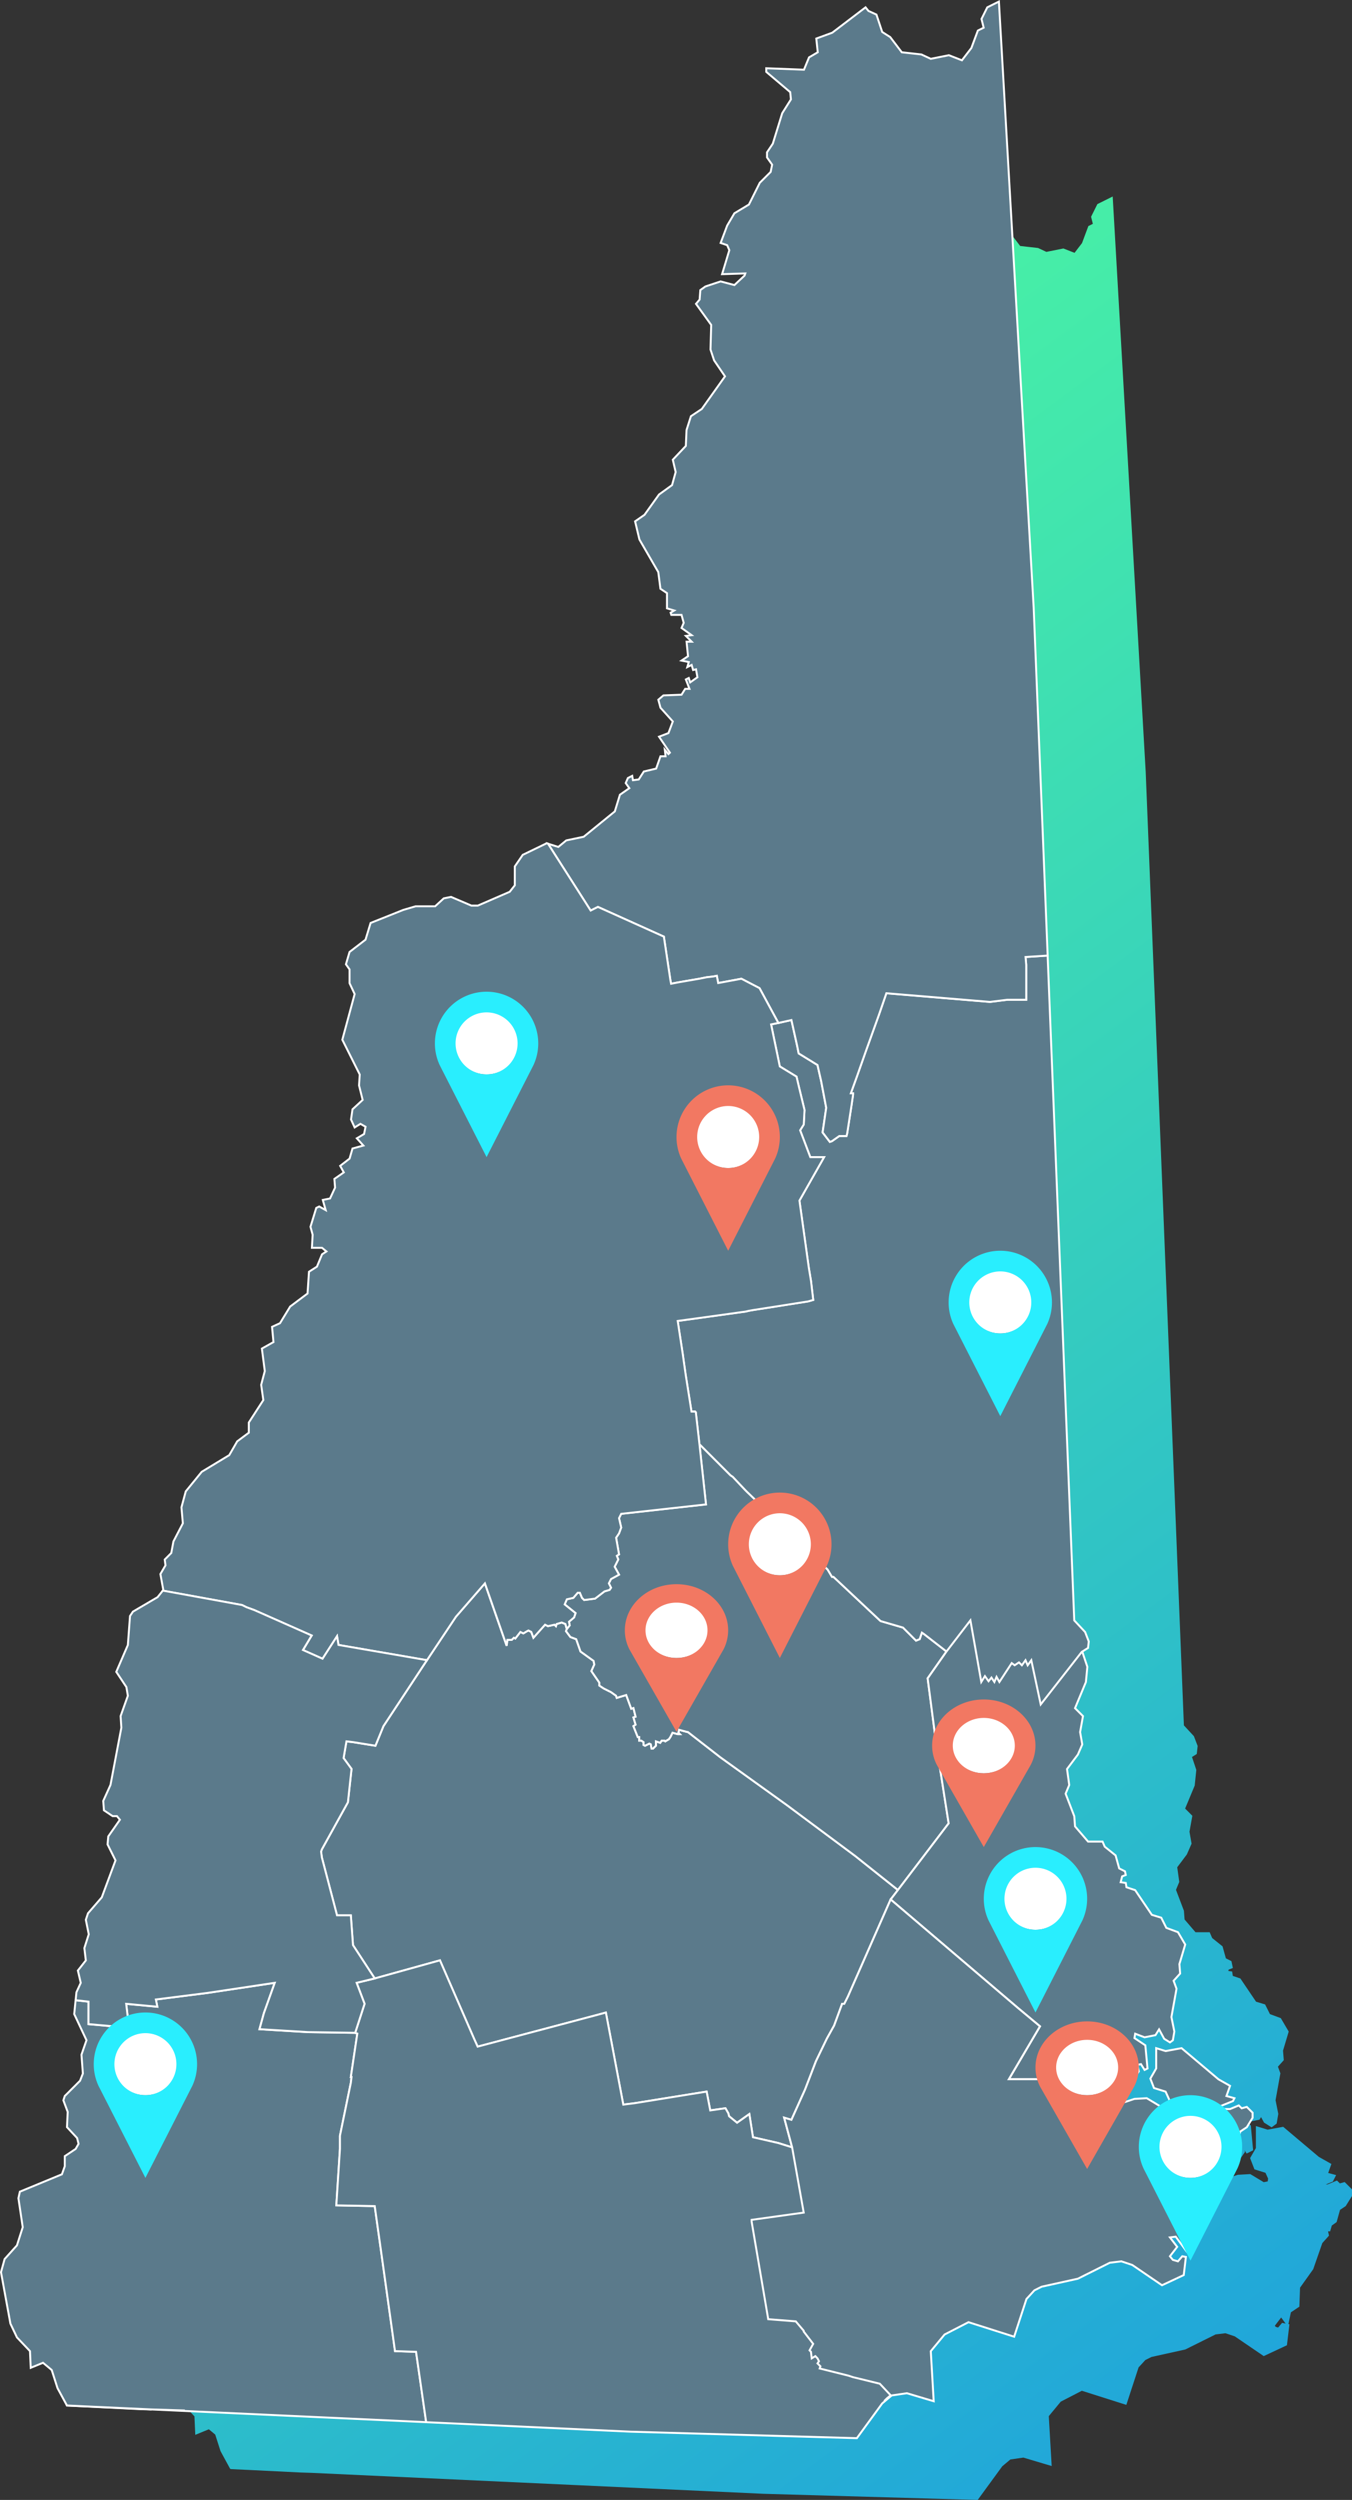
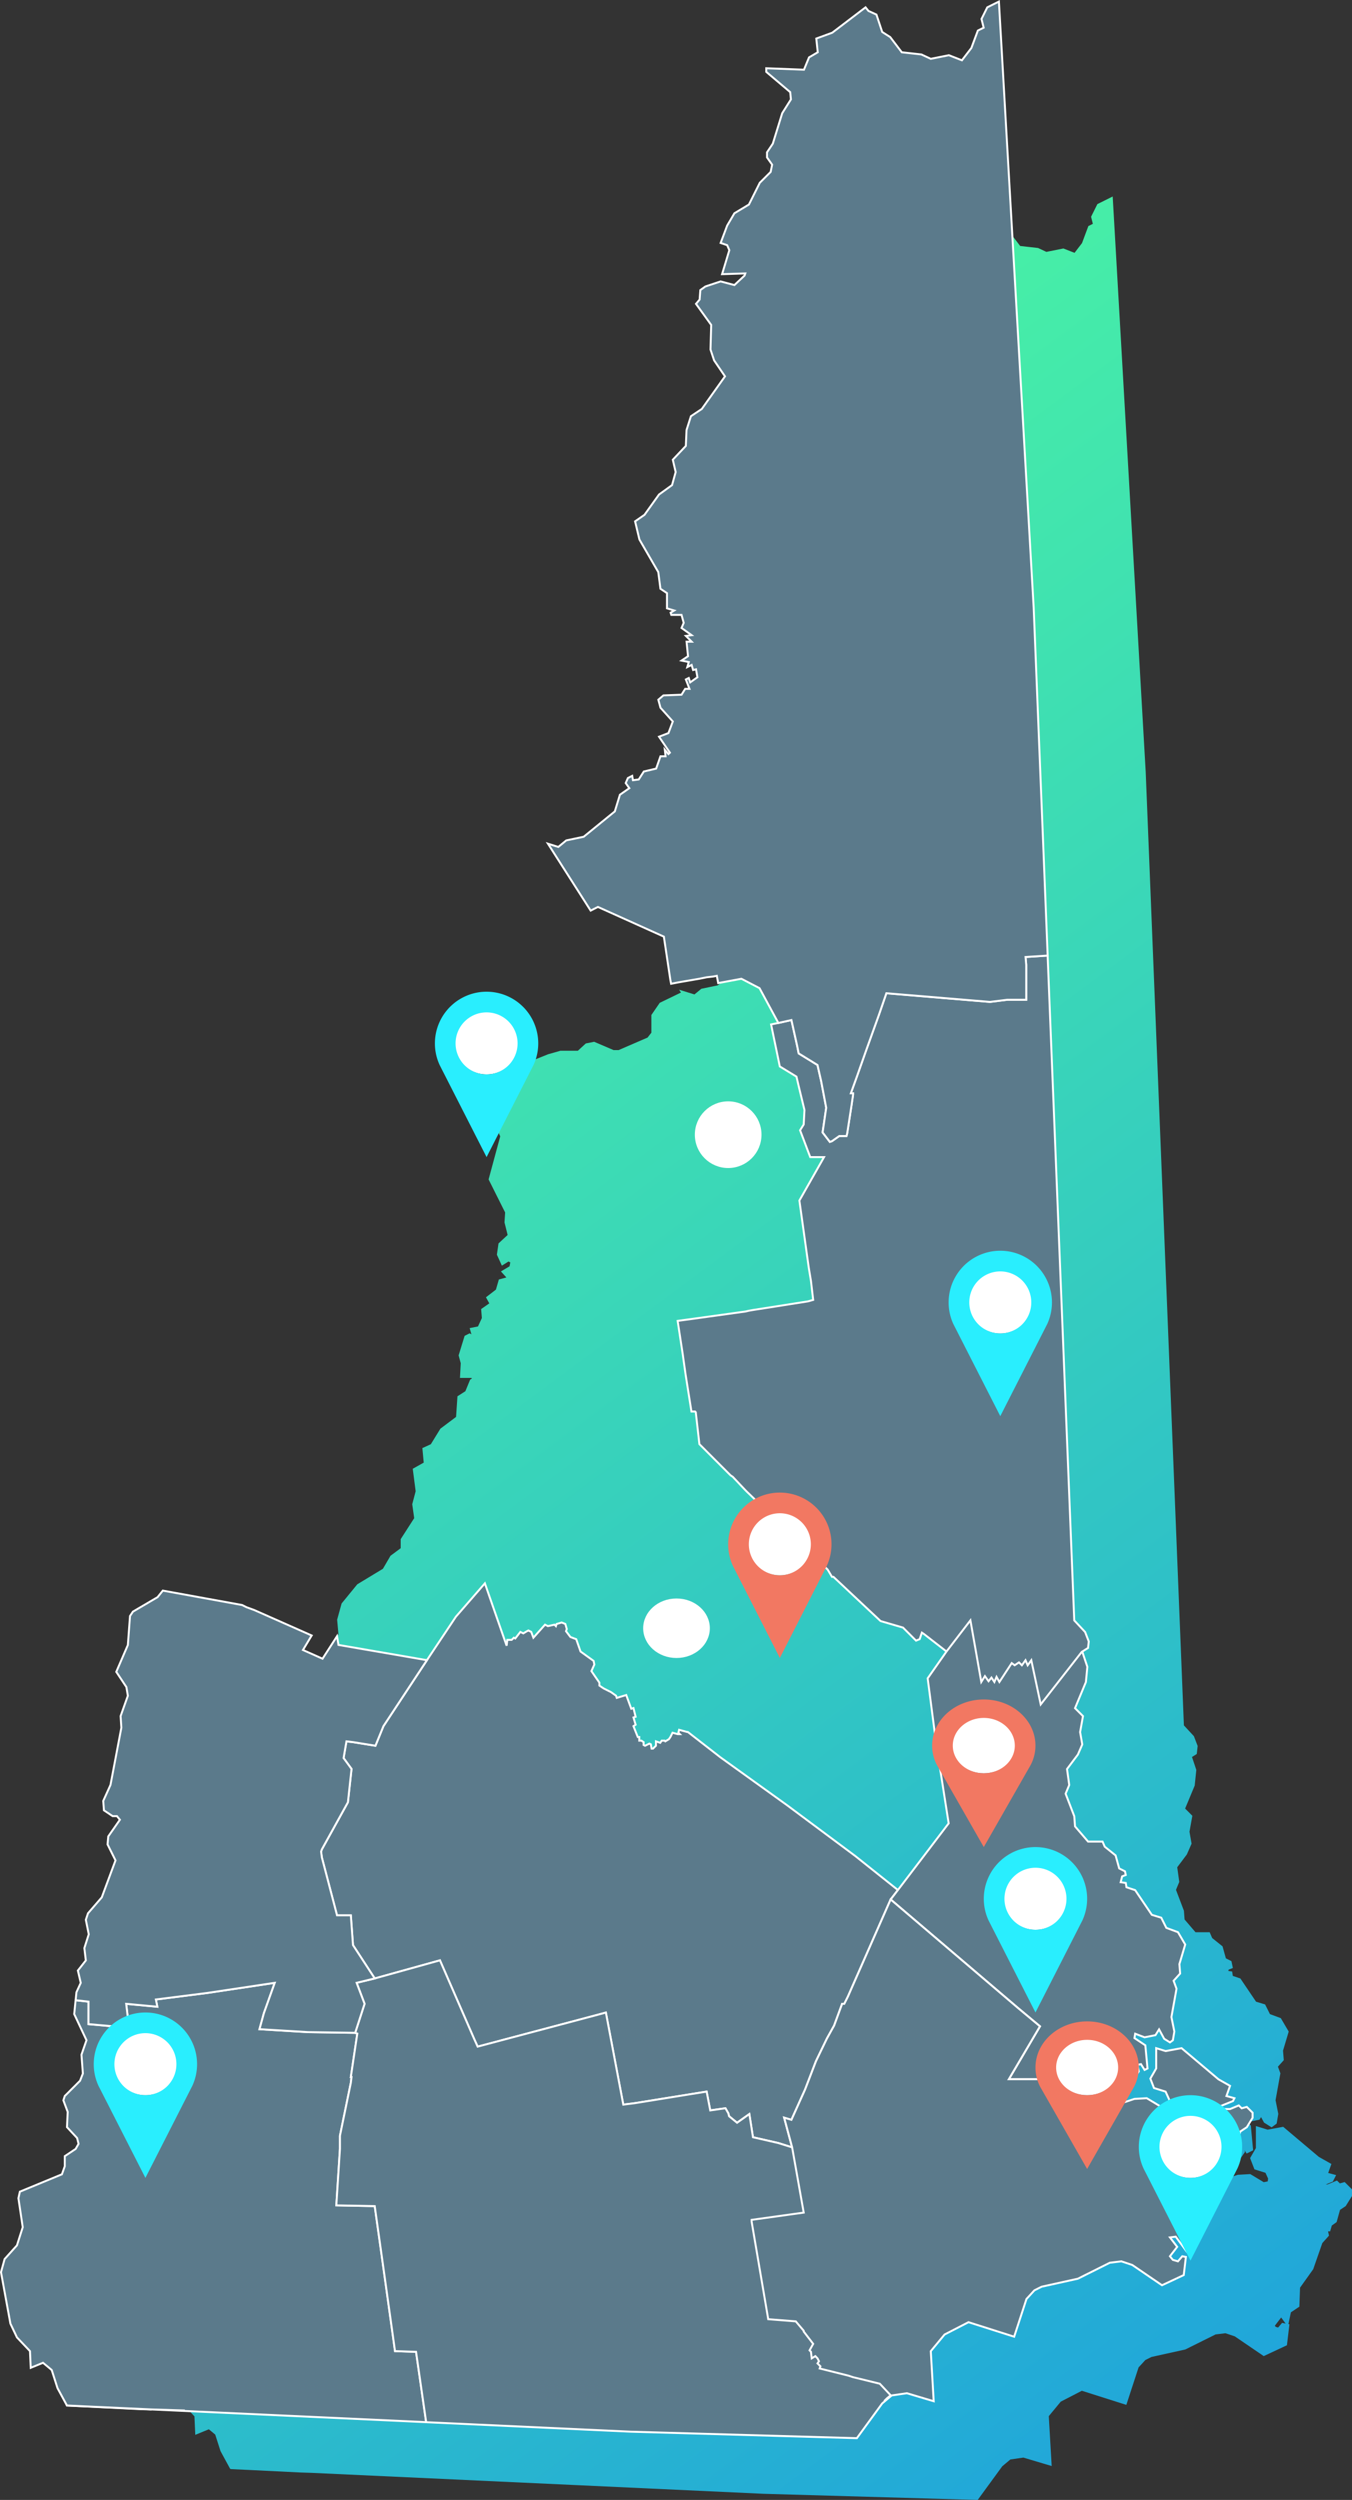
<svg xmlns="http://www.w3.org/2000/svg" width="344.769" height="637.25" viewBox="0 0 344.769 637.25">
  <rect x="0" y="0" width="344.769" height="637.25" fill="#333333" stroke="none" />
  <defs>
    <linearGradient id="a" x1="0.5" y1="0.051" x2="0.852" y2="1" gradientUnits="objectBoundingBox">
      <stop offset="0" stop-color="#49f3a4" />
      <stop offset="1" stop-color="#1fa3dc" />
    </linearGradient>
  </defs>
  <g transform="translate(-1051.891 -4976.029)">
    <g transform="translate(-4684.292 23144.156)">
      <path d="M5.724,676.144l-1.225.339-.743-.73-2.381.991H.911l1.786-.72.844-1.654-2.022-.546.815-2.29-3.2-1.807-9.09-7.665-3.984.729-2.978-.923v5.607l-1.474,2.565,1.1,2.867,2.817.876.666,1.474-.093.723-1.015.2-3.436-2.065-3.161.181-4.1,1.343-.07.142v-1.344l-.263-.459,1.156-.109,2.366-2.91,1.726-1.043.99-1.43-.1-.449.527.84,1.66-.833-.595-6.342-1.791-1.193.911.351,3.09-.615.41-.657.756,1.4,1.931,1.21,1.288-.955.418-2.483-.7-3.478,1.2-6.673.032-.179-.624-1.7,1.493-1.655L-10,642.65l1.449-4.862-2.011-3.424-2.771-1.03-1.233-2.464-2.309-.7-4-5.919L-22.8,623.6l-.181-1.129-.973-.135.085-.339,1.079-.418-.365-1.747-1.415-.714-.851-3.055-2.648-2.123-.631-1.476h-3.617l-2.787-3.25-.165-2.221-2.027-5.337.839-2.013-.519-3.741,2.447-3.26,1.211-2.753-.534-3.046.73-4.064-1.841-1.841,2.439-5.86.412-3.989-1.1-3.3,1.219-.762.224-2.049-.962-2.494-2.547-2.749-9.74-243.077c0-.052-8.359-145.631-8.359-145.631l-.058-1.019-3.909,1.947-1.6,3.218.449,1.808-1.145.567-1.618,4.341-1.905,2.482-2.846-1.11-4.331.866-2.131-.991-4.56-.515-2.657-3.487-1.846-1.19-1.409-4.236-2.033-.926-1.013-1.257-8.446,6.431-4.232,1.549.359,3.392-1.912,1.117-1.131,2.739-9.288-.36v1.883l5.787,4.9.12,1.24-1.968,3.12-2.308,7.385-1.451,2.168v1.64l1.178,1.679-.253,1.259-2.52,2.52-2.6,5.174-3.462,2.079-1.851,3.146-1.845,4.894,1.946.659.3.709-1.942,6.421,5.114-.166-1.422,1.33-3.148-.827-3.845,1.272-1.658,1.146-.175,2.372-1.069,1.276,3.826,5.3-.162,5.687,0,.119.907,2.725,2.432,3.614-5.232,7.355-2.706,1.8-1.125,3.54-.187,3.746-3.21,3.395.733,3.148-.763,2.741-3,2.167-3.512,4.891-2.542,1.769,1.145,4.8,4.54,7.9.542,4.173,1.529,1.022v3.8l.757.226-.013.008.474,1.51h2.423l.325,1.189-.642,1.5,1.466,1.05-1.047.128,1.22,1.219h-.343l.386,3.824-2.563,1.727,2.605.525-.577,1.983,1.693-.845.3,1.064.634-.154.138.784-.642.451-.3-.928-1.951.973.738,1.919h-.434l-.88,1.418-4.23.164-1.724,1.468.673,2.489,2.8,3.116-.8,2.129-2.772,1.069,1.626,2.386.225,1.969h-.944l-1.076,3.055-2.87.68-1.2,1.876-.438.057-.228-1.318-2.069,1.061-.768,1.779.7.976-1.893,1.316-1.232,4.032-7.2,5.862-4.186.872-1.759,1.446-3.9-1.215.465.728-5.413,2.621-2.131,3.1v4.513l-.973,1.244-7.383,3.19h-1.284l-4.951-2.12-2.131.428-2.027,1.861h-4.444l-3.163.9c-.04.014-5.53,2.208-7.888,3.15l-.3.12-1.252,4.119-3.837,2.953-1.026,3.488.937,1.313v3.2l1.181,2.574-2.9,10.733-.067.248,4.217,8.425-.162,2.536.8,3.2-2.326,2.153-.414,2.874,1.272,2.79,1.7-1.064.452.26-.2.974-2.191,1.307,1.386,1.535-1.918.515-.746,2.584-2.545,1.96.856,1.546-2.08,1.447.185,2.291-.992,2.142-2.12.427.447,1.583-.457-.254-1.275.638-1.534,4.987.542,1.994-.2,3.746h2.9l.164.135-.464.3-1.219,2.958-2.019,1.291-.352,5.257-4,3-2.436,3.963-2.159.983.344,3.707-2.8,1.568.744,5.728-.873,3.307.5,3.551L-235,512.264v2.305l-2.6,1.933-1.932,3.313-6.535,3.955-4,4.891-1.138,4.125.332,3.759-2.171,4.18-.547,2.763-1.659,1.661.195,1.492-1.231,2.11.69,3.765-1.121,1.4-5.954,3.5-.886,1.329-.524,7.031-2.882,6.68,2.554,3.836.3,1.779-1.73,4.84.185,2.838-2.582,13.6-1.779,3.919.206,2.761,2.537,1.686h.92l.182.226-2.607,3.737-.2,2.291,1.865,3.743-3.157,8.491-3.294,3.809-.647,1.892.7,3.488-1.044,3.287.335,2.833-1.939,2.466.71,3.053-.975,2.122-.566,5.557,2.914,6.2-1.166,3.356.338,4.508-.582,1.47-3.681,3.68-.461,1.416,1.074,2.875-.175,3.81,2.506,2.693.242.96-.488.849-2.781,1.853v2.674l-.549,1.534-9.825,4.059-.324.133-.454,2.037,1.036,6.936-1.3,4.068-2.973,3.312-.954,3.445,2.29,12.513,1.627,3.482,3.079,3.3.213,4.708,3.462-1.418,1.629,1.357,1.345,4.208,1.74,3.2h0l.687,1.255c.067.126.178.131.446.144l4.311.2,13.228.654,2.818.089,66.415,3.076,48.738,2.258,54.35,1.56.354.01L-81.6,748.6l2.067-1.737,3.316-.484,7.225,2.155-.742-12.717,3.059-3.7,5.375-2.771,11.343,3.6,3.124-9.555,1.729-1.883,1.556-.779,8.628-1.906,7.721-3.837,2.515-.306,2.379.794,7.388,5.037,5.912-2.764.639-5.351-.261-.05.639-3,2.152-1.431.176-4.849L-2.3,698.36.022,691.7l1.7-1.9-.243-1.092h.537l.427-1.482,1.224-.872.869-3.121,1.443-.956L7.59,679.7V678.01Zm-15.964,35.9-1.013,1.19-.6-.173-.235-.291,1.614-2.1,1.139,1.547Z" transform="translate(6073.362 -18288.047)" fill="url(#a)" />
      <g transform="translate(5736.44 -18167.734)">
        <path d="M741.844,991.451l-17.378-12.937-16.992-12.206-8.314-6.468h-.193l-2.028-.552-.193.745.373.359h-.554l-1.3-.359-.552,1.1-.371.551-.925.552-.18-.18H692.5l-.371.551-1.1-.372v1.116l-.745.732h-.361l-.193-1.1-.371-.179-1.1.551-.374-.192v-.732l-.551-.372h-.551v-.923H686.4l-1.1-2.772.551-.373-.551-1.848.551-.18-.551-2.22-.564.18-1.283-3.5-2.414.732-.178-.552-1.3-.925-1.847-.924-1.1-.732v-.744l-2.04-2.952.745-1.668-.181-.925-3.336-2.4-1.1-3.144-1.476-.552L668.1,934.16l.193-.564-.371-1.283-.925-.372-1.3.372-.18.551-.371-.372-1.669.372-.732-.372-2.963,3.324-.554-1.475-.729-.373-.373.192-.925.552-.745-.372-1.3,1.668-.358-.193-.564.552h-1.105l-.178,1.489-5.545-15.9-7.392,8.508-7.392,11.088-11.089,16.813-2.04,4.991-5.725-.924-1.667-.192-.732,4.261,2.028,2.772-.925,8.5-6.648,12.011-.193.553.193,1.475,3.875,14.785h3.517l.551,7.585,5.544,8.494,16.633-4.619,8.688,19.957.925,2.04.729-.192,29.941-7.945,2.028-.552,4.442,23.473,2.95-.372,18.3-2.951.922,4.8,3.875-.553.744,1.3.181.732,2.04,1.669,3.131-2.22.925,5.915,6.47,1.476,3.514,1.1-2.027-7.572,1.849.551,3.5-7.764,2.769-7.2,2.773-5.737,1.85-3.324,2.04-5.545h.551l.925-1.847,10.893-24.756,1.85-2.413Z" transform="translate(-524.018 -518.742)" fill="#5b7a8b" stroke="#fff" stroke-width="0.5" />
-         <path d="M722.609,905.13l1.477.551,1.1,3.144,3.336,2.4.181.924-.745,1.668,2.04,2.952v.744l1.1.732,1.847.924,1.3.925.178.551,2.414-.732,1.283,3.5.564-.18.551,2.22-.551.18.551,1.848-.551.372,1.1,2.773h.373v.923h.551l.551.372v.732l.374.192,1.1-.551.371.179.193,1.1h.361l.745-.732v-1.117l1.1.372.371-.551h.745l.18.18.925-.551.371-.551.552-1.1,1.3.359h.554l-.373-.359.193-.745,2.028.552h.193l8.314,6.468,16.992,12.206,17.378,12.936,10.9,8.675,12.936-16.992-3.133-19.968-2.221-16.992,4.8-6.841-5.723-4.44-.551-.372-.567,1.668-.922.372-3.324-3.323-5.725-1.668-12.011-11.268h-.373l-1.1-1.849-20.521-19.775-.551-.553L764,864.28l-.551-.36-7.946-7.957,1.669,15.35-21.624,2.4-.551,1.1.551,2.4-.551,1.489-.745,1.1.745,4.248-.567.372.374.924-.925,1.849,1.118,2.026-2.043,1.116-.551,1.1.551,1.116-.371.552-1.283.372-2.414,1.848-2.772.359-.552-.551-.551-1.3h-.551l-1.115,1.3-1.657.372-.551,1.3,2.772,2.221-.374,1.1-1.3,1.1.181.924-.732.925-.193.564Z" transform="translate(-577.408 -488.235)" fill="#5b7a8b" stroke="#fff" stroke-width="0.5" />
        <path d="M507.668,1312.82l2.985.093-17.007-.787Z" transform="translate(-472.245 -699.11)" fill="#5b7a8b" stroke="#fff" stroke-width="0.5" />
        <path d="M863.619,626.742v8.868h-4.8l-4.442.552-26.424-2.207-1.847,5.351-3.324,9.24-2.221,6.288-1.669,4.621h.567v.372l-.374,2.579-1.115,7.212-.18.731h-1.848l-1.849,1.3-.552.192-1.847-2.411.925-6.277-1.3-6.84-.925-4.068-4.8-2.953-.371-1.847-1.476-6.66-3.336.745-1.849.371,2.221,10.717,4.249,2.593.564,2.4,1.477,6.1-.194,3.7-.924,1.475,2.594,6.841h3.517L805.78,686.8l2.4,17.185.552,3.324.566,4.813-1.3.372-8.136,1.283-5.916.924-1.1.193-.744.179-13.3,1.849-4.068.551,1.3,8.508.178,1.3.551,3.876,1.489,9.42h.925l.18.192.923,8.123,7.946,7.957.551.36,3.143,3.336.551.553,20.521,19.775,1.1,1.849h.373L826.48,793.99l5.725,1.668,3.323,3.323.922-.372.567-1.668.551.372,5.723,4.44,6.1-7.944,2.773,15.709.925-1.489.925,1.3.744-.925.742,1.117.554-1.3.729,1.3,3.145-4.813.745.552,1.1-.731.744.731.925-1.283.552,1.283.925-1.283,2.4,11.268,10.537-13.488-10.537,13.488-2.4-11.268-.925,1.283-.552-1.283-.925,1.283-.744-.731-1.1.731-.745-.552-3.145,4.813-.729-1.3-.554,1.3-.742-1.117-.744.925-.925-1.3-.925,1.489-2.773-15.709-6.1,7.944-4.8,6.841,2.221,16.992,3.133,19.968-12.936,16.992-1.85,2.413,32.533,27.72,5.545,4.621-7.943,13.488h7.572l8.317-.193,8.136-1.847,7.019,1.3.312.462,1.035-.626.745-1.1-.373-1.667.925-.181.925,1.476.745-.373-.555-5.9-2.772-1.847.181-1.118,2.4.925,2.773-.551.922-1.477,1.3,2.4,1.476.925.744-.552.374-2.221-.744-3.695,1.3-7.214-.744-2.028,1.667-1.847-.191-2.4,1.486-4.991-1.847-3.146-2.965-1.1-1.3-2.592-2.4-.731-4.249-6.289-2.221-.744-.177-1.1-1.3-.181.371-1.489.925-.358-.193-.925-1.476-.744-.925-3.324-2.77-2.221-.555-1.3h-3.694l-3.324-3.875-.193-2.591L873.668,838l.925-2.221-.564-4.068,2.772-3.694,1.115-2.579-.551-3.146.732-4.068-2.028-2.027,2.772-6.66.371-3.876-1.3-3.889,1.477-.923.181-1.657-.925-2.4-2.772-2.966-6.791-169.477-5.644.367Z" transform="translate(-602.188 -381.163)" fill="#5b7a8b" stroke="#fff" stroke-width="0.5" />
        <path d="M485.131,1311.719l4.575.211-4.583-.227Z" transform="translate(-468.305 -698.915)" fill="#5b7a8b" stroke="#fff" stroke-width="0.5" />
        <path d="M725.979,402.89l16.814,7.572,1.667,11.089.181.924,1.847-.36,5.364-.923,1.85-.372,1.667-.193.925-.179.358,1.849,5.916-1.1,4.622,2.4,4.8,8.868,3.336-.745,1.477,6.66.371,1.847,4.8,2.953.925,4.068,1.3,6.84-.924,6.277,1.847,2.411.552-.192,1.849-1.3h1.848l.18-.731,1.115-7.212.374-2.579v-.372h-.566l1.669-4.621,2.221-6.288,3.324-9.241,1.847-5.351,26.424,2.207,4.442-.551h4.8v-8.868l-.178-2.027,5.644-.367L837.1,326.6l-8.868-154.5-2.963,1.476-1.476,2.965.552,2.22-1.477.731-1.654,4.44-2.414,3.144-3.323-1.3-4.62.923-2.4-1.116-4.991-.552-2.953-3.876-2.04-1.3L797,175.419l-2.028-.923-.745-.924-8.494,6.468-4.069,1.488.371,3.5-2.218,1.3-1.3,3.144-9.61-.372v.924l6.109,5.172.178,1.848-2.218,3.516-2.4,7.765-1.477,2.207v1.3l1.3,1.848-.371,1.848-2.773,2.772-2.772,5.544-3.695,2.22-1.85,3.145-1.667,4.427,1.667.565.551,1.283-1.847,6.109,5.917-.192-.193.552-2.579,2.413-3.517-.925-3.878,1.284-1.3.924-.178,2.412-.925,1.1,3.875,5.365-.178,6.276.922,2.771,2.772,4.068-5.915,8.316-2.773,1.849-1.117,3.516-.178,4.055-3.324,3.516.732,3.145-.925,3.324-3.323,2.4-3.7,5.171-2.4,1.669,1.1,4.62,4.812,8.316.551,4.247,1.67,1.116v3.876l1.847.552-.922.552.178.565H747.3l.554,2.027-.554,1.3,2.581,1.848-1.476.18,1.476,1.476h-1.3l.373,3.7-1.657,1.117,1.849.372-.373,1.284,1.105-.552.371,1.3.744-.181.359,2.028-1.847,1.3-.359-1.115-.744.371.922,2.4h-1.1l-.925,1.489-4.619.179-1.3,1.1.551,2.04,3.146,3.5-1.118,2.964-2.4.925,2.772,4.068-.374.358-.922-1.1.191,1.668h-1.3l-1.1,3.132-3.143.744-1.3,2.028-1.474.192-.193-1.116-1.1.565-.554,1.283.925,1.3-2.4,1.668-1.3,4.249-7.943,6.467-4.439.925-2.028,1.668-2.639-.822,10.89,17.053Z" transform="translate(-573.761 -172.096)" fill="#5b7a8b" stroke="#fff" stroke-width="0.5" />
        <path d="M559.687,1205.395l-5.364-.18-3.146-22.549-2.028-14.411-9.791-.193.922-14.411v-3.325l2.772-13.487.18-1.475h-.18l1.657-11.09-.554-.192-12.011-.18-12.383-.744,1.116-4.068,2.772-7.752-17.2,2.581-13.115,1.668.372,1.847-7.945-.745.732,6.1-10.344-.923v-5.724l-3.282-.368-.352,3.53,3.132,6.66-1.284,3.694.36,4.8L474,1136.3l-3.889,3.887-.358,1.1,1.1,2.953-.179,3.888,2.579,2.773.372,1.476-.745,1.3-2.772,1.847v2.58l-.731,2.042-10.717,4.426-.372,1.67,1.1,7.392-1.476,4.62-3.144,3.5-.924,3.336,2.4,13.114,1.669,3.517,3.324,3.5.192,4.249,3.132-1.283,2.22,1.847,1.476,4.62,2.4,4.414,4.583.227,17.007.787,8.475.266-8.475-.266,70.481,3.265-.469-.033Z" transform="translate(-453.848 -606.289)" fill="#5b7a8b" stroke="#fff" stroke-width="0.5" />
        <path d="M845.044,1124.693l-1.3.359-.744-.732-2.221.924H838.2l-.371-.551,3.695-1.488.373-.732-2.04-.552.922-2.591-2.95-1.67-9.419-7.943-4.068.745-2.4-.745v5.171l-1.489,2.592.925,2.4,2.965.923.922,2.043-.19,1.474-1.85.373-3.695-2.22-3.133.18-3.888,1.3-1.3,2.592v-4.261l-.732-1.284,2.028-.193,2.4-2.951.811-.491-.312-.462-7.019-1.3-8.136,1.847-8.317.193h-7.572l7.943-13.487-5.545-4.621-32.533-27.72-10.893,24.755-.925,1.848h-.551l-2.04,5.545-1.85,3.324-2.772,5.737-2.769,7.2-3.5,7.764-1.849-.552,2.028,7.572,2.952,16.633-13.294,1.847v.373l4.246,24.949,7.021.551,2.027,2.4v.193l2.414,3.143-.925,1.655.359.372.193,1.669.925-.566.552.566.371.731-.371.553.745.742-.193.553,7.392,1.847,1.118.372,6.825,1.668,2.772,2.952-.922.745-.732.73.732-.73.922-.745-2.772-2.952-6.825-1.668-1.118-.372-7.392-1.847.193-.553-.745-.742.371-.553-.371-.731-.552-.566-.925.566-.193-1.669-.359-.372.925-1.655-2.414-3.143v-.193l-2.027-2.4-7.021-.551-4.246-24.949v-.373l13.294-1.847-2.952-16.633-3.515-1.1-6.469-1.476-.925-5.915-3.131,2.22-2.04-1.668-.181-.732-.744-1.3-3.876.553-.922-4.8L689,1123.74l-2.95.372-4.442-23.473-2.028.551-29.941,7.945-.729.192-.925-2.04-8.688-19.957-16.633,4.619-4.62,1.117,2.028,5.351-2.4,7.393.554.192-1.657,11.089h.18l-.18,1.475-2.772,13.488v3.325l-.922,14.411,9.79.193,2.028,14.411,3.146,22.549,5.364.18,2.579,17.929.469.033,51.712,2.4,57.648,1.654,6.467-8.865,2.414-2.028,3.875-.567,6.84,2.04-.744-12.756,3.517-4.249,6.1-3.143,11.641,3.7,3.143-9.613,2.027-2.208,1.848-.924,9.241-2.041,8.136-4.068,2.951-.358,2.772.925,7.585,5.171,5.545-2.592.551-4.622-.925-.177-1.1,1.3-1.3-.374-.744-.922,1.847-2.4-1.847-2.412,1.477-.181,2.591,3.517.552-2.592,2.221-1.476.181-4.993,3.695-5.171,2.413-7.021,1.655-1.847-.371-1.669h.922l.373-1.3,1.3-.923.925-3.323,1.667-1.106,1.476-2.4v-1.3Z" transform="translate(-527.363 -588.019)" fill="#5b7a8b" stroke="#fff" stroke-width="0.5" />
-         <path d="M551.392,765.868l2.027.744,14.6,6.468-2.221,3.7L570.8,779l3.695-5.736.374,2.221,22.549,3.887,7.392-11.088,7.392-8.508,5.545,15.9.178-1.488h1.105l.564-.552.358.193,1.3-1.668.745.372.925-.552.373-.192.729.372.554,1.475,2.963-3.324.732.372,1.669-.372.371.372.181-.551,1.3-.372.925.372.371,1.283.732-.925-.181-.924,1.3-1.1.374-1.1-2.772-2.221.551-1.3,1.657-.372,1.115-1.3h.551l.551,1.3.551.552,2.772-.359,2.413-1.848,1.284-.372.371-.552-.552-1.116.552-1.1,2.043-1.116-1.118-2.026.925-1.849-.374-.924.567-.372-.745-4.248.745-1.1.551-1.489-.551-2.4.551-1.1,21.624-2.4-1.669-15.35-.923-8.123-.18-.192h-.925l-1.489-9.42-.552-3.876-.178-1.3-1.3-8.509,4.068-.551,13.3-1.849.744-.179,1.1-.193,5.916-.924,8.136-1.283,1.3-.372-.566-4.813-.552-3.324-2.4-17.184,6.289-11.088h-3.517l-2.594-6.841.924-1.475.194-3.7-1.477-6.1-.564-2.4L687.4,628.01l-2.221-10.717,1.849-.371-4.8-8.868-4.622-2.4-5.916,1.1-.358-1.849-.925.179-1.667.193-1.85.372-5.364.923-1.847.36-.181-.924-1.667-11.089-16.814-7.572-1.847.925-10.89-17.053-.326-.1-6.1,2.952-2.028,2.951v4.813l-1.3,1.657L610.4,587.01h-1.657l-5.184-2.219-1.847.371-2.208,2.028h-4.993l-3.143.925-8.317,3.324-1.3,4.261-4.068,3.131-.925,3.144.925,1.3v3.517l1.3,2.771-3.143,11.64,4.439,8.868-.178,2.772.922,3.7-2.592,2.4-.374,2.592.925,2.028,1.476-.924,1.3.745-.371,1.848-1.85,1.1,1.669,1.848-2.772.745-.744,2.579-2.4,1.849.923,1.668-2.4,1.668.178,2.208-1.283,2.771-1.847.372.732,2.592-1.657-.922-.742.371-1.476,4.8.551,2.027-.181,3.337h2.579l1.118.925-1.118.732-1.3,3.143-2.028,1.3-.371,5.545-4.429,3.324-2.592,4.248-2.028.923.361,3.89-2.953,1.654.744,5.737-.925,3.5.551,3.888-3.7,5.722v2.594l-2.964,2.206-2.028,3.517-7.02,4.248-4.07,4.993-1.1,4.068.359,4.069-2.4,4.619-.552,2.95-1.668,1.669.193,1.476-1.3,2.221.743,4.055-.144.181,20.23,3.678Z" transform="translate(-488.801 -356.558)" fill="#5b7a8b" stroke="#fff" stroke-width="0.5" />
        <path d="M492.509,1035.918l10.344.924-.732-6.1,7.945.744-.372-1.847,13.115-1.668,17.2-2.581-2.772,7.752-1.116,4.068,12.383.745,12.011.18,2.4-7.393-2.028-5.352,4.619-1.117-5.544-8.494-.552-7.585h-3.517l-3.875-14.785-.193-1.475.193-.553,6.647-12.011.925-8.5-2.028-2.772.732-4.261,1.667.193,5.725.924,2.04-4.992,11.089-16.812-22.549-3.888-.374-2.221-3.695,5.736-4.993-2.22,2.221-3.7-14.6-6.468-2.028-.744-1.1-.552-20.23-3.678-1.331,1.667-6.289,3.694-.745,1.117-.551,7.392-2.952,6.841,2.579,3.875.372,2.221L500.7,957.4l.193,2.953-2.772,14.6-1.847,4.071.179,2.4,2.221,1.477h1.1l.745.923-2.964,4.248-.181,2.041,2.028,4.068-3.5,9.42-3.517,4.068-.551,1.657.745,3.695-1.117,3.517.372,3.145-2.028,2.58.731,3.143-1.1,2.4-.2,2.015,3.282.367Z" transform="translate(-470.203 -520.347)" fill="#5b7a8b" stroke="#fff" stroke-width="0.5" />
      </g>
    </g>
    <g transform="translate(21.471 53.906)">
      <circle cx="8.5" cy="8.5" r="8.5" transform="translate(1146 5179)" fill="#fff" />
      <path d="M2177.876,480.835a13.179,13.179,0,0,0-11.971,18.684L2177.876,523l11.971-23.48a13.178,13.178,0,0,0-11.971-18.684Zm0,21.082a7.906,7.906,0,1,1,7.906-7.9A7.908,7.908,0,0,1,2177.876,501.917Z" transform="translate(-1023.376 4694.082)" fill="#29eefe" />
    </g>
    <g transform="translate(-65.529 314.109)">
      <circle cx="8.5" cy="8.5" r="8.5" transform="translate(1146 5179)" fill="#fff" />
      <path d="M2177.876,480.835a13.179,13.179,0,0,0-11.971,18.684L2177.876,523l11.971-23.48a13.178,13.178,0,0,0-11.971-18.684Zm0,21.082a7.906,7.906,0,1,1,7.906-7.9A7.908,7.908,0,0,1,2177.876,501.917Z" transform="translate(-1023.376 4694.082)" fill="#29eefe" />
    </g>
    <g transform="translate(161.442 271.945)">
      <circle cx="8.5" cy="8.5" r="8.5" transform="translate(1146 5179)" fill="#fff" />
      <path d="M2177.876,480.835a13.179,13.179,0,0,0-11.971,18.684L2177.876,523l11.971-23.48a13.178,13.178,0,0,0-11.971-18.684Zm0,21.082a7.906,7.906,0,1,1,7.906-7.9A7.908,7.908,0,0,1,2177.876,501.917Z" transform="translate(-1023.376 4694.082)" fill="#29eefe" />
    </g>
    <g transform="translate(152.471 119.934)">
      <circle cx="8.5" cy="8.5" r="8.5" transform="translate(1146 5179)" fill="#fff" />
      <path d="M2177.876,480.835a13.179,13.179,0,0,0-11.971,18.684L2177.876,523l11.971-23.48a13.178,13.178,0,0,0-11.971-18.684Zm0,21.082a7.906,7.906,0,1,1,7.906-7.9A7.908,7.908,0,0,1,2177.876,501.917Z" transform="translate(-1023.376 4694.082)" fill="#29eefe" />
    </g>
    <g transform="translate(83.08 77.77)">
      <circle cx="8.5" cy="8.5" r="8.5" transform="translate(1146 5179)" fill="#fff" />
-       <path d="M2177.876,480.835a13.179,13.179,0,0,0-11.971,18.684L2177.876,523l11.971-23.48a13.178,13.178,0,0,0-11.971-18.684Zm0,21.082a7.906,7.906,0,1,1,7.906-7.9A7.908,7.908,0,0,1,2177.876,501.917Z" transform="translate(-1023.376 4694.082)" fill="#f27862" />
    </g>
    <g transform="translate(96.256 181.582)">
      <circle cx="8.5" cy="8.5" r="8.5" transform="translate(1146 5179)" fill="#fff" />
      <path d="M2177.876,480.835a13.179,13.179,0,0,0-11.971,18.684L2177.876,523l11.971-23.48a13.178,13.178,0,0,0-11.971-18.684Zm0,21.082a7.906,7.906,0,1,1,7.906-7.9A7.908,7.908,0,0,1,2177.876,501.917Z" transform="translate(-1023.376 4694.082)" fill="#f27862" />
    </g>
    <g transform="translate(69.904 204.934)">
      <ellipse cx="8.5" cy="7.585" rx="8.5" ry="7.585" transform="translate(1146 5178.56)" fill="#fff" />
-       <path d="M2177.876,480.835c-7.278,0-13.176,5.263-13.176,11.759a10.633,10.633,0,0,0,1.2,4.914l11.971,20.951,11.971-20.951a10.655,10.655,0,0,0,1.206-4.914C2191.052,486.1,2185.154,480.835,2177.876,480.835Zm0,18.812c-4.365,0-7.906-3.16-7.906-7.053s3.542-7.057,7.906-7.057,7.906,3.162,7.906,7.057S2182.241,499.647,2177.876,499.647Z" transform="translate(-1023.376 4694.082)" fill="#f27862" />
    </g>
    <g transform="translate(148.266 234.324)">
      <ellipse cx="8.5" cy="7.585" rx="8.5" ry="7.585" transform="translate(1146 5178.56)" fill="#fff" />
      <path d="M2177.876,480.835c-7.278,0-13.176,5.263-13.176,11.759a10.633,10.633,0,0,0,1.2,4.914l11.971,20.951,11.971-20.951a10.655,10.655,0,0,0,1.206-4.914C2191.052,486.1,2185.154,480.835,2177.876,480.835Zm0,18.812c-4.365,0-7.906-3.16-7.906-7.053s3.542-7.057,7.906-7.057,7.906,3.162,7.906,7.057S2182.241,499.647,2177.876,499.647Z" transform="translate(-1023.376 4694.082)" fill="#f27862" />
    </g>
    <g transform="translate(174.619 316.381)">
      <ellipse cx="8.5" cy="7.585" rx="8.5" ry="7.585" transform="translate(1146 5178.56)" fill="#fff" />
      <path d="M2177.876,480.835c-7.278,0-13.176,5.263-13.176,11.759a10.633,10.633,0,0,0,1.2,4.914l11.971,20.951,11.971-20.951a10.655,10.655,0,0,0,1.206-4.914C2191.052,486.1,2185.154,480.835,2177.876,480.835Zm0,18.812c-4.365,0-7.906-3.16-7.906-7.053s3.542-7.057,7.906-7.057,7.906,3.162,7.906,7.057S2182.241,499.647,2177.876,499.647Z" transform="translate(-1023.376 4694.082)" fill="#f27862" />
    </g>
    <g transform="translate(200.971 335.191)">
      <circle cx="8.5" cy="8.5" r="8.5" transform="translate(1146 5179)" fill="#fff" />
      <path d="M2177.876,480.835a13.179,13.179,0,0,0-11.971,18.684L2177.876,523l11.971-23.48a13.178,13.178,0,0,0-11.971-18.684Zm0,21.082a7.906,7.906,0,1,1,7.906-7.9A7.908,7.908,0,0,1,2177.876,501.917Z" transform="translate(-1023.376 4694.082)" fill="#29eefe" />
    </g>
  </g>
</svg>